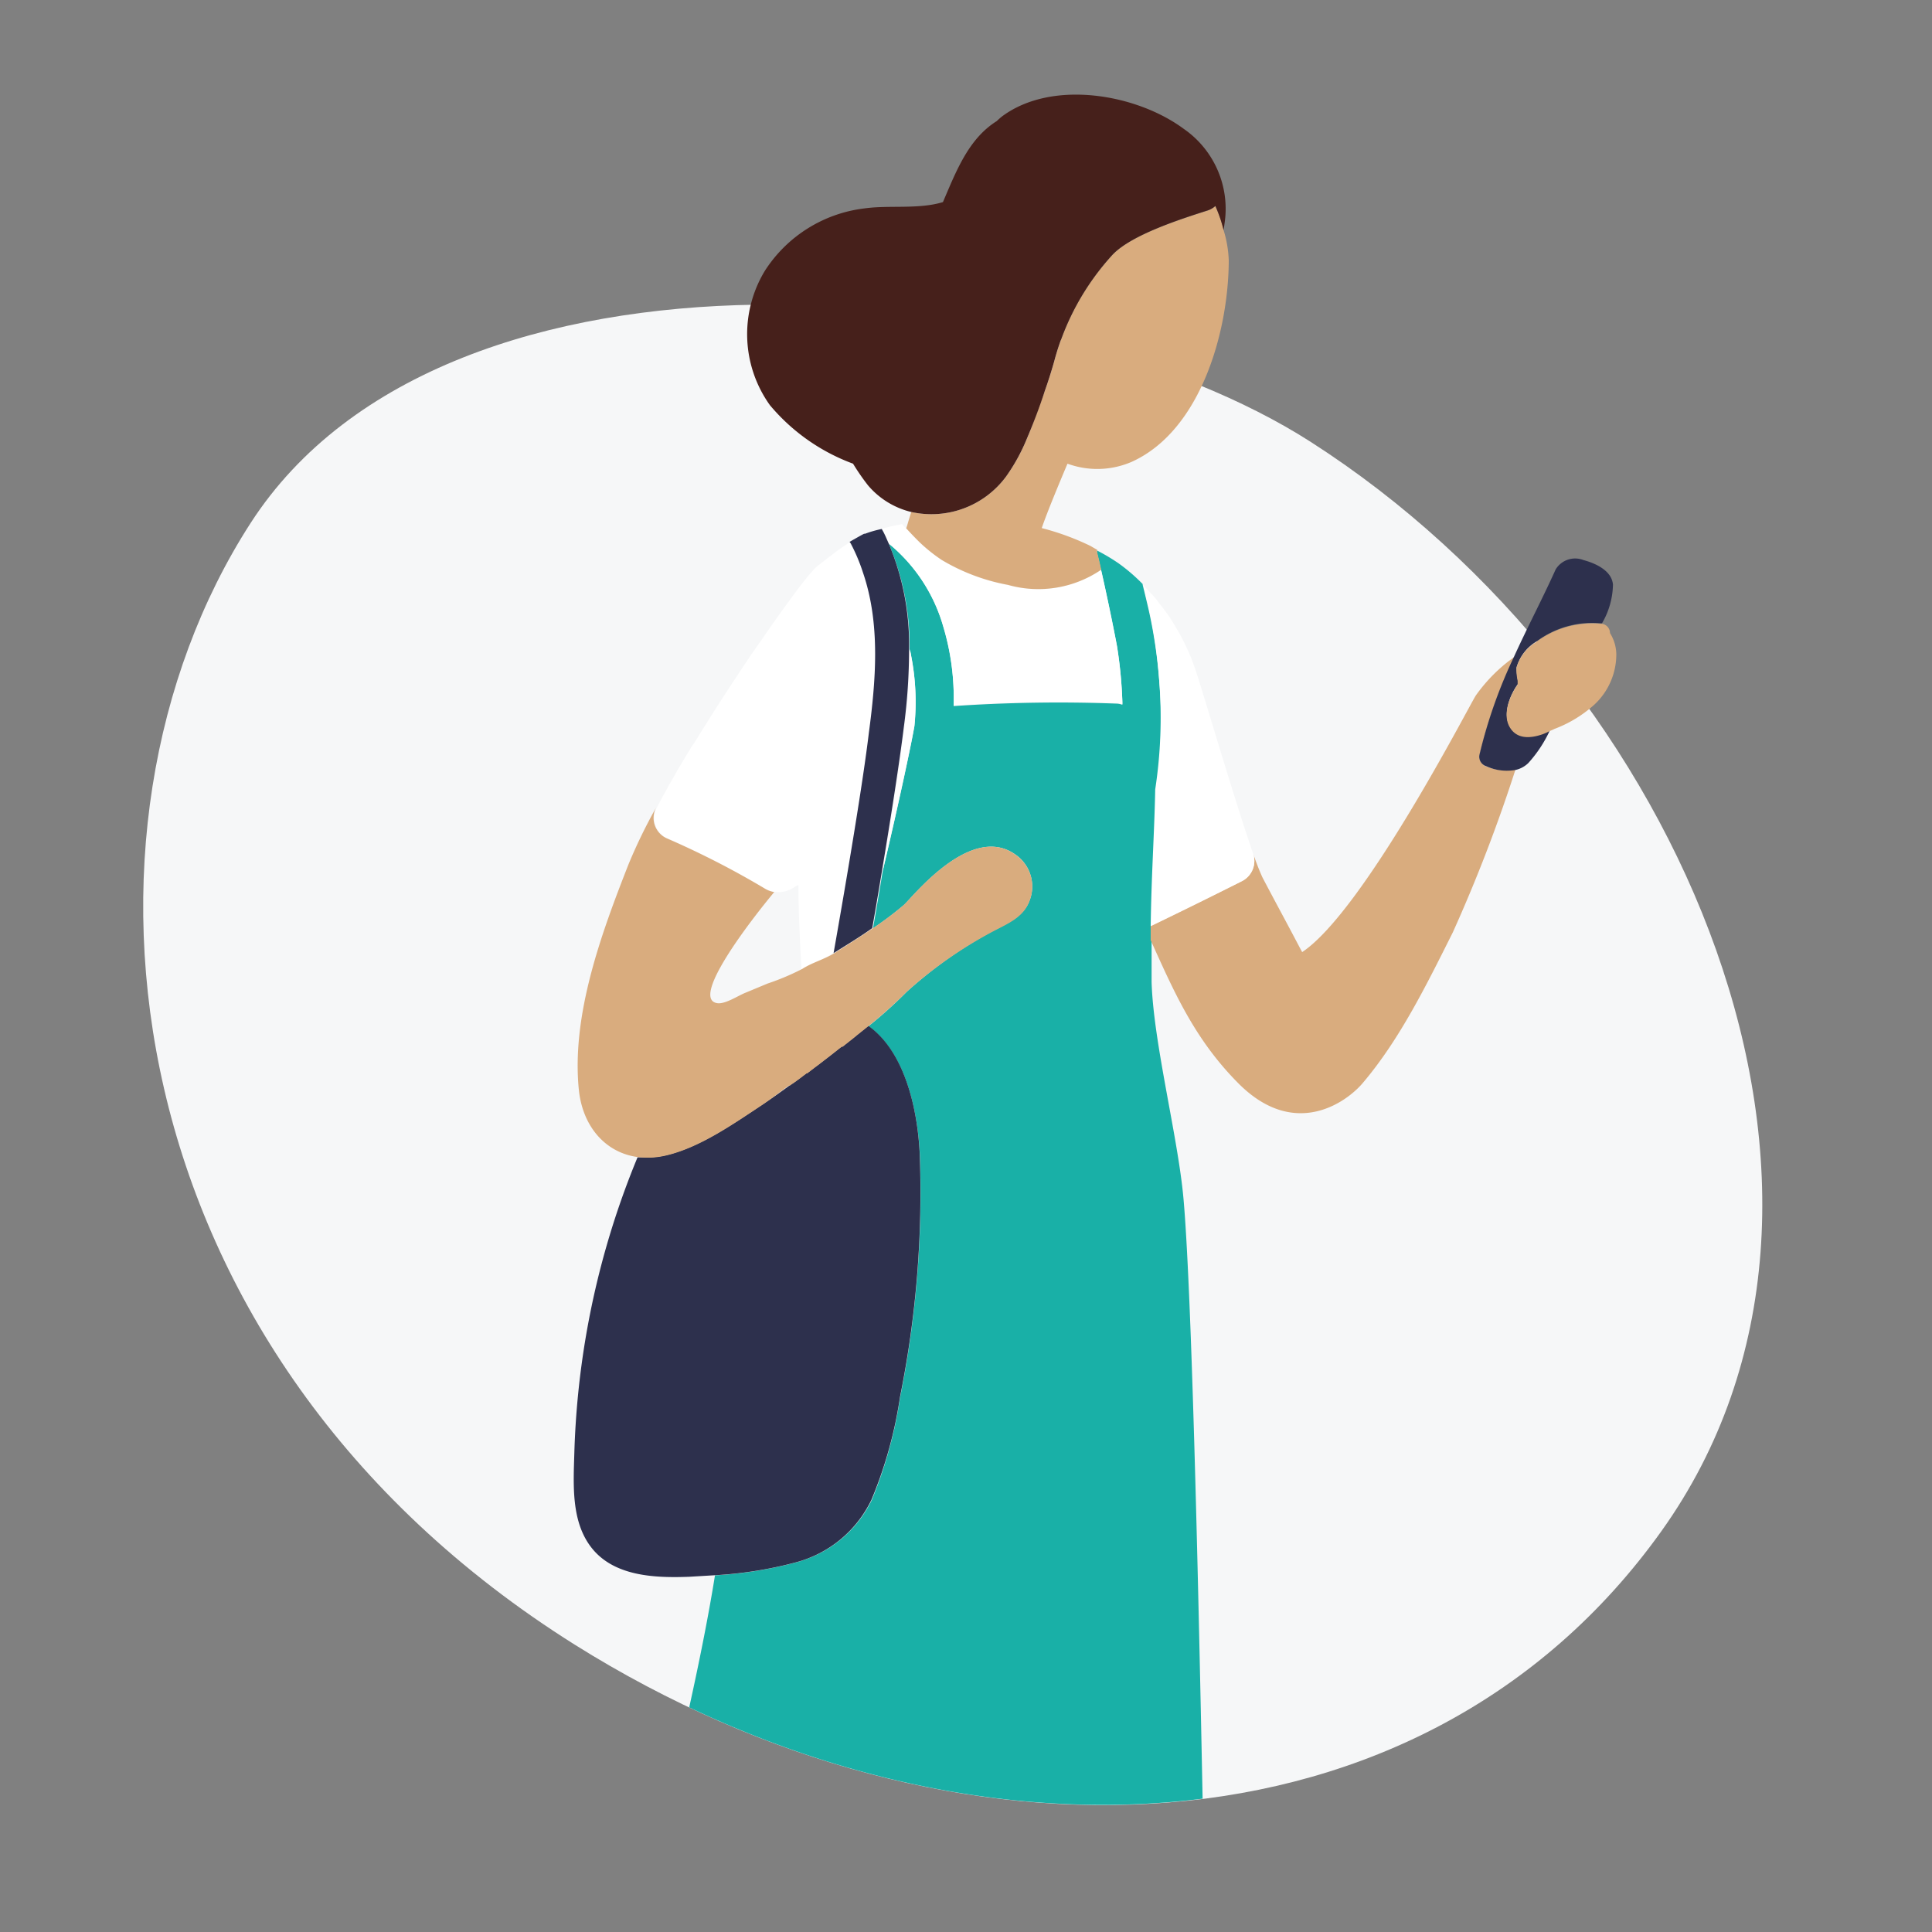
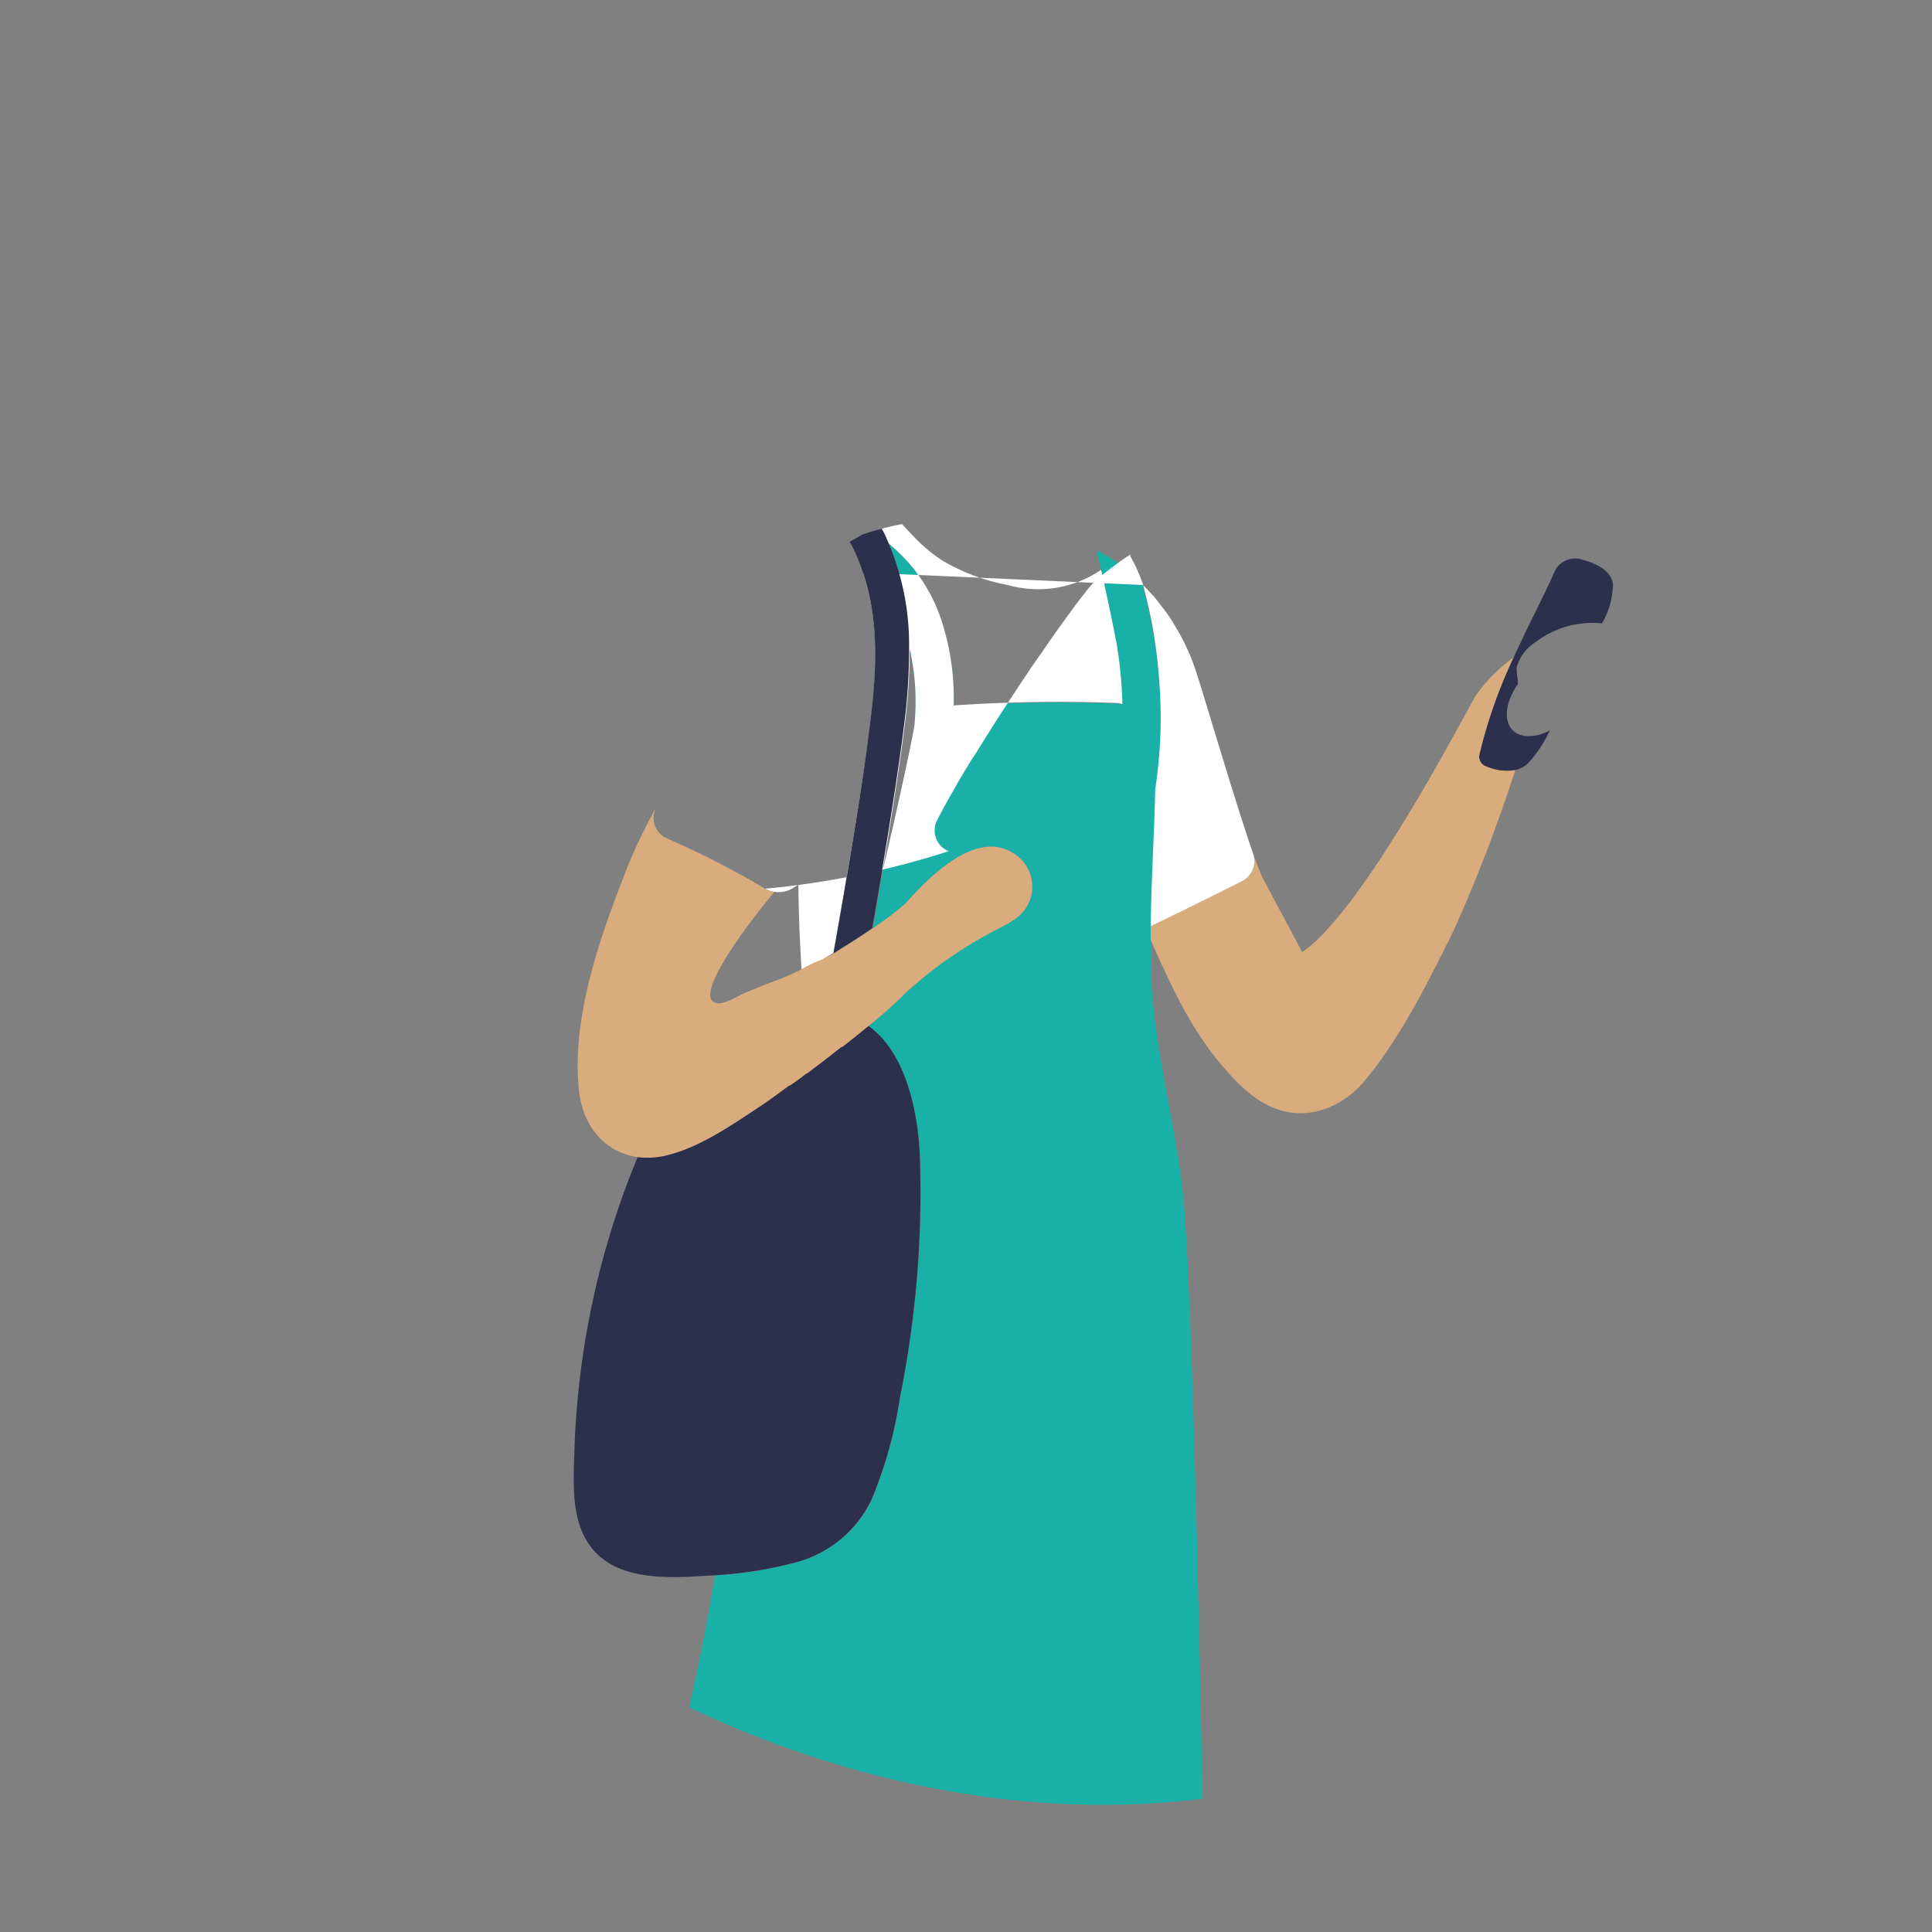
<svg xmlns="http://www.w3.org/2000/svg" id="Rewards" width="150" height="150">
  <rect width="100%" height="100%" fill="#808080" stroke="none" />
  <defs>
    <style>.cls-3{fill:#d9ac7e}.cls-4{fill:#fff}.cls-5{fill:#2d304d}</style>
  </defs>
-   <path d="M101.75 34.3c29 18.57 45.9 58.47 27.24 84.58S73.81 146 44.62 127.69C8.5 105 4.13 64.37 19.45 40.62s61.93-19.38 82.3-6.32z" fill="#f6f7f8" fill-rule="evenodd" />
  <path d="M89.41 76.25v-4.34c.05-3.9.29-7.36.35-10.62a36.84 36.84 0 00.24-8.46 38.56 38.56 0 00-.79-5.35c-.07-.32-.25-1.08-.49-2.06a.24.24 0 000-.07 13.89 13.89 0 00-1.87-1.61 14.85 14.85 0 00-1.68-1v.19c.11.44.22.9.32 1.36.62 2.72 1.18 5.59 1.24 5.95a34.38 34.38 0 01.41 4.3v.18a1.43 1.43 0 00-.41-.09 120.48 120.48 0 00-12.69.19 19.33 19.33 0 00-.81-6.17A12.9 12.9 0 0069 42.2a20.18 20.18 0 011.62 8.2c0 .15.07.3.1.44a18.6 18.6 0 01.28 5.52c-.2 1.22-1.23 6.07-2.47 11.3-.24 1.46-.49 2.94-.75 4.41a25.75 25.75 0 002.39-1.8c.6-.51 5.18-6.42 8.67-3.92a3 3 0 011.1 3.55c-.46 1.27-1.68 1.76-2.78 2.34A33.34 33.34 0 0070.4 77a34.67 34.67 0 01-3.08 2.76l.1-.09c2.83 2 3.83 6.44 4 10a80.19 80.19 0 01-1.53 18.8 33.82 33.82 0 01-2.21 8 9.12 9.12 0 01-5.9 4.84 31 31 0 01-6.27 1c-.44 2.77-1.13 6.32-2 10.25 13.06 6.19 27 8.71 39.86 7.09-.37-18.88-.88-39.91-1.49-46.65-.43-4.74-2.33-12.06-2.47-16.75z" fill="#19b0a7" />
  <path class="cls-3" d="M115.41 59.51a.77.77 0 01-.52-.92 38.3 38.3 0 012.69-7.59 12.57 12.57 0 00-3 3c-.53.82-8.7 16.74-13.48 19.92l-.22-.41c-1.22-2.32-1.65-3.08-2.87-5.4a19.15 19.15 0 01-.72-1.86 1.76 1.76 0 01-.87 2.15q-3.52 1.77-7.08 3.49V73c1.81 4 3.38 7.62 6.7 11 4.41 4.55 8.49 1.59 9.76.09 2.9-3.41 5-7.72 7-11.71a120.57 120.57 0 004.87-12.66 3.84 3.84 0 01-2.26-.21z" />
-   <path class="cls-4" d="M68.52 67.66c1.24-5.23 2.27-10.08 2.47-11.3a18.6 18.6 0 00-.26-5.52c0-.14-.06-.29-.1-.44a45.66 45.66 0 01-.41 6.08c-.33 2.67-.97 6.8-1.7 11.18zM69 42.2a12.9 12.9 0 014.23 6.4 19.33 19.33 0 01.81 6.17 120.48 120.48 0 0112.69-.19 1.43 1.43 0 01.41.09v-.18a34.38 34.38 0 00-.41-4.3c-.06-.36-.62-3.23-1.24-5.95a8.66 8.66 0 01-7.24 1.18 15.46 15.46 0 01-5.15-1.94 12.66 12.66 0 01-1.68-1.34c-.37-.36-.72-.73-1.07-1.11-.1-.12-.22-.22-.32-.34l-.73.15-.24.06-.6.15.07.13c.19.33.32.67.47 1.02zM88.76 45.42c.24 1 .42 1.74.49 2.06a38.56 38.56 0 01.75 5.35 36.84 36.84 0 01-.31 8.46c-.06 3.26-.3 6.72-.35 10.62q3.56-1.72 7.08-3.49a1.76 1.76 0 00.87-2.15c-1.41-4.06-4-12.89-4.32-13.78-.15-.51-.33-1-.53-1.51l-.18-.41c-.15-.34-.31-.68-.48-1-.09-.17-.18-.34-.28-.51s-.33-.57-.5-.84-.23-.36-.35-.53-.37-.5-.56-.74-.26-.35-.4-.52-.43-.47-.65-.7l-.35-.37a.24.24 0 01.07.06zM67 44.45a14.23 14.23 0 00-1-2.24v-.12c-.3.19-.6.39-.87.58l-.17.13-.17.13-.11.08c-.55.41-.94.73-.94.73-.14.12-.3.23-.45.36l-.08.09-.27.3-.24.28-.26.33-.33.42-.29.38-.41.56-.24.33c-.6.82-1.28 1.77-2 2.83-.08.11-.14.21-.22.31l-.7 1-.26.4q-.36.52-.72 1.08l-.24.36c-.8 1.21-1.61 2.47-2.4 3.74l-.3.47c-.21.35-.42.7-.64 1l-.37.61-.6 1c-.12.21-.24.41-.35.62s-.39.65-.57 1-.22.39-.33.59l-.47.9a1.74 1.74 0 00.9 2.42A66.89 66.89 0 0159.4 69a2 2 0 00.66.23 2.13 2.13 0 001.58-.33 3.63 3.63 0 01.35-.2c0 1.7.1 4.35.24 6.5v.3c.82-.52 1.64-1 2.47-1.52C65.82 67.77 67 60.71 67.47 57c.53-4.16.92-8.59-.47-12.55z" />
+   <path class="cls-4" d="M68.52 67.66c1.24-5.23 2.27-10.08 2.47-11.3a18.6 18.6 0 00-.26-5.52c0-.14-.06-.29-.1-.44a45.66 45.66 0 01-.41 6.08c-.33 2.67-.97 6.8-1.7 11.18zM69 42.2a12.9 12.9 0 014.23 6.4 19.33 19.33 0 01.81 6.17 120.48 120.48 0 0112.69-.19 1.43 1.43 0 01.41.09v-.18a34.38 34.38 0 00-.41-4.3c-.06-.36-.62-3.23-1.24-5.95a8.66 8.66 0 01-7.24 1.18 15.46 15.46 0 01-5.15-1.94 12.66 12.66 0 01-1.68-1.34c-.37-.36-.72-.73-1.07-1.11-.1-.12-.22-.22-.32-.34l-.73.15-.24.06-.6.15.07.13c.19.33.32.67.47 1.02zM88.76 45.42c.24 1 .42 1.74.49 2.06a38.56 38.56 0 01.75 5.35 36.84 36.84 0 01-.31 8.46c-.06 3.26-.3 6.72-.35 10.62q3.56-1.72 7.08-3.49a1.76 1.76 0 00.87-2.15c-1.41-4.06-4-12.89-4.32-13.78-.15-.51-.33-1-.53-1.51l-.18-.41c-.15-.34-.31-.68-.48-1-.09-.17-.18-.34-.28-.51s-.33-.57-.5-.84-.23-.36-.35-.53-.37-.5-.56-.74-.26-.35-.4-.52-.43-.47-.65-.7l-.35-.37a.24.24 0 01.07.06za14.23 14.23 0 00-1-2.24v-.12c-.3.19-.6.39-.87.58l-.17.13-.17.13-.11.08c-.55.41-.94.73-.94.73-.14.12-.3.23-.45.36l-.08.09-.27.3-.24.28-.26.33-.33.42-.29.38-.41.56-.24.33c-.6.82-1.28 1.77-2 2.83-.08.11-.14.21-.22.31l-.7 1-.26.4q-.36.52-.72 1.08l-.24.36c-.8 1.21-1.61 2.47-2.4 3.74l-.3.47c-.21.35-.42.7-.64 1l-.37.61-.6 1c-.12.21-.24.41-.35.62s-.39.65-.57 1-.22.39-.33.59l-.47.9a1.74 1.74 0 00.9 2.42A66.89 66.89 0 0159.4 69a2 2 0 00.66.23 2.13 2.13 0 001.58-.33 3.63 3.63 0 01.35-.2c0 1.7.1 4.35.24 6.5v.3c.82-.52 1.64-1 2.47-1.52C65.82 67.77 67 60.71 67.47 57c.53-4.16.92-8.59-.47-12.55z" />
  <path class="cls-5" d="M67 44.45c1.37 4 1 8.39.45 12.51C67 60.71 65.82 67.77 64.72 74c1-.63 2.06-1.26 3-1.94.26-1.47.51-2.95.75-4.41.73-4.38 1.37-8.51 1.7-11.18a45.66 45.66 0 00.41-6.08A20.18 20.18 0 0069 42.2c-.16-.35-.29-.69-.47-1l-.07-.13a8.35 8.35 0 00-1.13.31l-.17.06h-.07c-.28.14-1.06.59-1.13.63l.09.12a14.23 14.23 0 01.95 2.26zM67.66 116.44a33.38 33.38 0 002.22-8 80.19 80.19 0 001.53-18.8c-.16-3.53-1.16-8-4-10l-.1.09-.81.65-.23.19-.86.68h-.07l-.94.74-.17.13-.7.54-.19.14-.68.52h-.05l-.58.44-.11.08-.29.21-.09.06-.15.1q-1.08.8-2.22 1.56c-2.21 1.46-4.78 3.27-7.39 3.9a6.47 6.47 0 01-1.27.18H49.5a64.69 64.69 0 00-4 13.84 65.48 65.48 0 00-.91 9.16c-.07 2.4-.25 5.21 1.27 7.23 1.75 2.33 5 2.44 7.66 2.34l2-.12a31 31 0 006.27-1 9.08 9.08 0 005.87-4.86z" />
  <path class="cls-3" d="M78.83 66.35c-3.49-2.5-8.07 3.41-8.67 3.92a25.75 25.75 0 01-2.39 1.8c-1 .68-2 1.31-3 1.94-.83.5-1.67.7-2.49 1.22a19.15 19.15 0 01-2.68 1.13l-1.78.74c-.53.22-1.51.86-2.1.79-2.19-.26 2.47-6.32 4.39-8.63a2 2 0 01-.71-.26 66.89 66.89 0 00-7.56-3.88 1.74 1.74 0 01-.9-2.42 40.71 40.71 0 00-2.14 4.4c-2.1 5.35-4.44 11.67-3.86 17.5.31 3.06 2.33 5.21 5.17 5.28h.39a6.47 6.47 0 001.27-.18c2.61-.63 5.18-2.44 7.39-3.9.71-.48 1.38-1 2.07-1.51.05 0 .11 0 .17-.06l.15-.1.09-.06.29-.21.11-.08.58-.44h.05l.68-.52.19-.14.7-.54.17-.13.94-.74h.07l.86-.68.23-.19.81-.65A34.67 34.67 0 0070.4 77a33.34 33.34 0 016.75-4.71c1.1-.58 2.32-1.07 2.78-2.34a3 3 0 00-1.1-3.6z" />
  <path class="cls-5" d="M117.23 56.41c-.58-1 0-2.44.62-3.3v-.29a4.78 4.78 0 01-.1-1 3.45 3.45 0 011.52-2 7.23 7.23 0 015-1.43h.11a6.15 6.15 0 00.85-3c-.09-1.08-1.33-1.65-2.3-1.91a1.77 1.77 0 00-2.15.73c-1 2.23-2.18 4.46-3.22 6.75a38.3 38.3 0 00-2.69 7.61.77.77 0 00.52.92 3.84 3.84 0 002.27.29 2.06 2.06 0 001-.54 10 10 0 001.67-2.53 5.22 5.22 0 01-.54.24c-.85.31-2.05.36-2.56-.54z" />
-   <path class="cls-3" d="M125 49.15a.73.73 0 00-.64-.72h-.11a7.23 7.23 0 00-5 1.43 3.45 3.45 0 00-1.52 2 4.78 4.78 0 00.1 1v.29c-.6.86-1.2 2.29-.62 3.3s1.71.85 2.55.56a5.22 5.22 0 00.54-.24c.12-.06.25-.1.37-.17a9.73 9.73 0 003.08-1.86 5.33 5.33 0 001.74-4 3.22 3.22 0 00-.49-1.59zM95 17.87a10.75 10.75 0 00-.64-1.87 1.65 1.65 0 01-.64.36c-2.06.66-5.89 1.88-7.35 3.43a19.74 19.74 0 00-4.52 8.27c-.22.78-.46 1.54-.73 2.3-.44 1.21-.87 2.48-1.39 3.7A14.51 14.51 0 0178.11 37a7.2 7.2 0 01-7.36 2.75c-.09.29-.18.57-.26.85s-.09.28-.13.42c.35.38.7.75 1.07 1.11a12.66 12.66 0 001.68 1.34 15.46 15.46 0 005.15 1.94 8.66 8.66 0 007.24-1.18c-.1-.46-.21-.92-.32-1.36v-.19c-.18-.09-.35-.2-.53-.3A20.05 20.05 0 0080.88 41c.46-1.34 1.45-3.7 2-5a6.72 6.72 0 005-.15c5.37-2.44 7.51-10.15 7.52-15.64a9 9 0 00-.4-2.34z" />
-   <path d="M91.9 10c-3.65-2.7-10.16-3.84-14.05-1a4.4 4.4 0 00-.46.4c-2.19 1.37-3.14 3.86-4.18 6.29-1.89.58-4.19.22-6.09.49A10.7 10.7 0 0059.4 21a9.48 9.48 0 00.37 10.45A15.33 15.33 0 0066.23 36a17.31 17.31 0 001.16 1.68 6.34 6.34 0 003.36 2.07A7.2 7.2 0 0078.11 37a14.51 14.51 0 001.62-2.95c.52-1.22 1-2.49 1.39-3.7.27-.76.51-1.52.73-2.3a19.74 19.74 0 014.52-8.27c1.46-1.55 5.29-2.77 7.35-3.43a1.65 1.65 0 00.64-.36 10.75 10.75 0 01.64 1.88c.06-.43.13-.85.15-1.27A7.55 7.55 0 0091.9 10z" fill="#46201b" />
</svg>